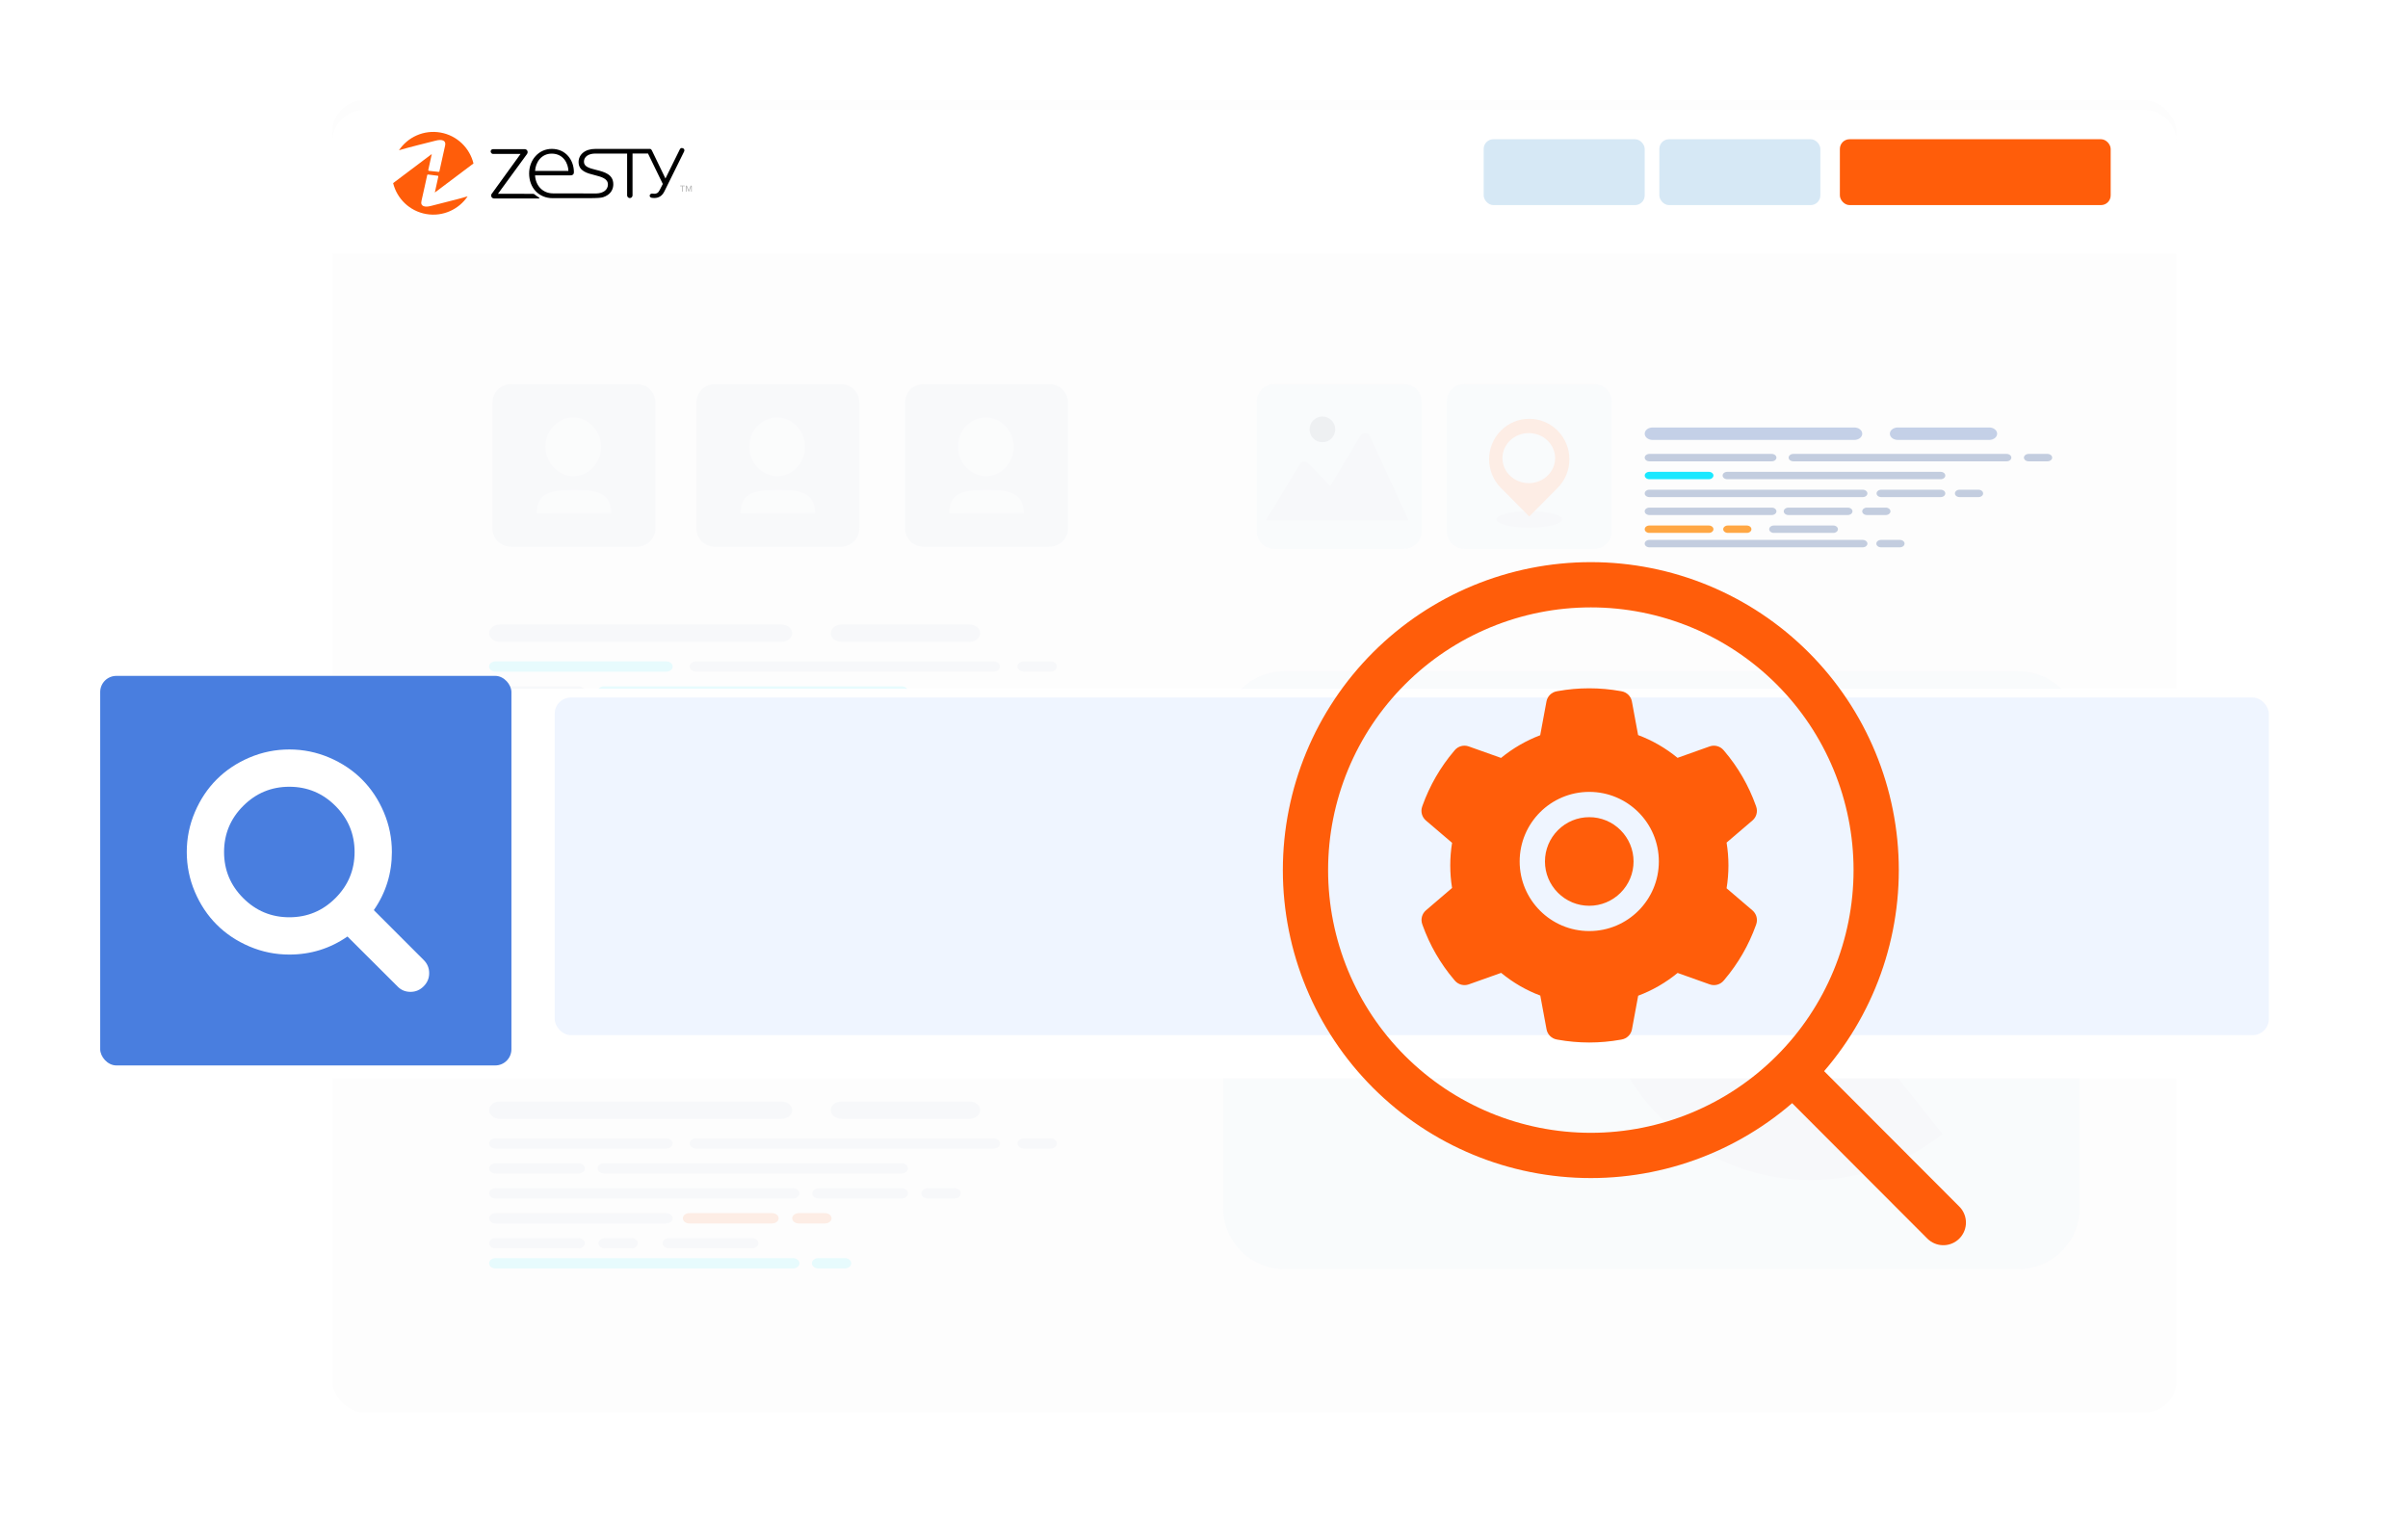
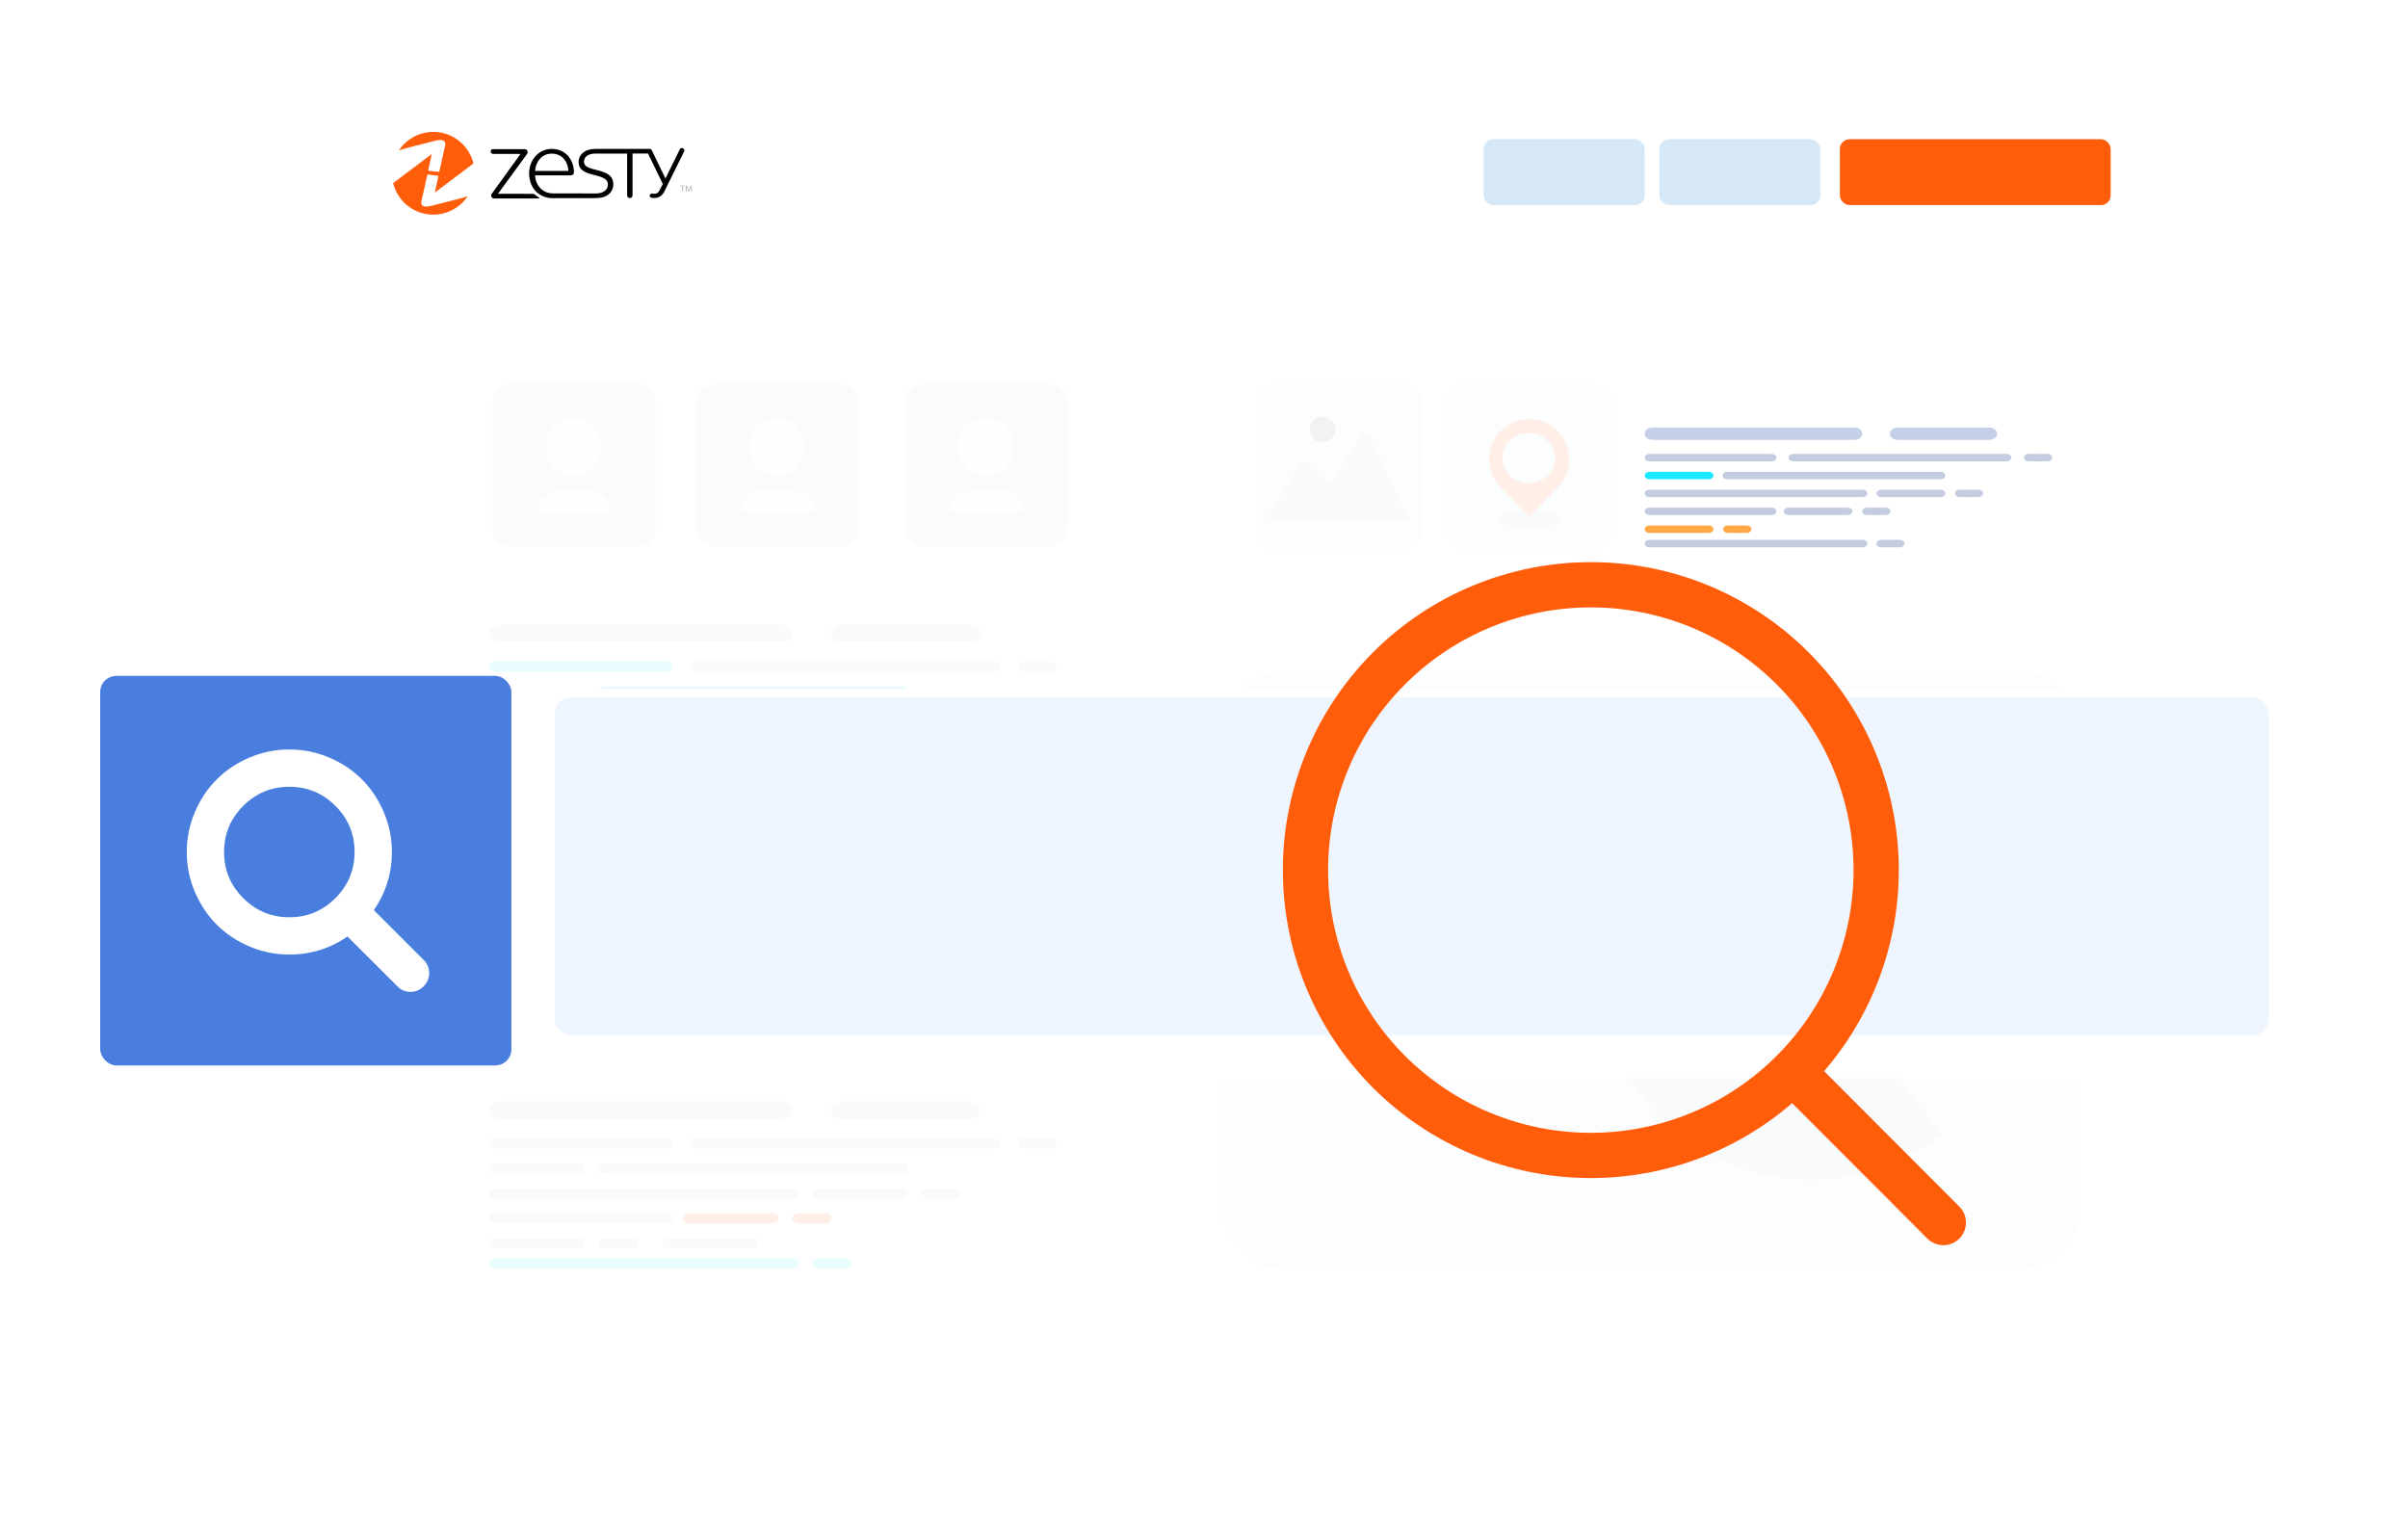
<svg xmlns="http://www.w3.org/2000/svg" width="745" height="469" viewBox="0 0 745 469" fill="none">
  <g filter="url(#filter0_d_66_18901)">
-     <rect x="98.76" y="27" width="570.635" height="406.087" rx="10" fill="#FDFDFD" />
    <path d="M569.717 128.264H507.279C505.935 128.264 504.847 129.124 504.847 130.187C504.847 131.25 505.935 132.11 507.279 132.11H569.717C571.062 132.11 572.15 131.25 572.15 130.187C572.15 129.124 571.062 128.264 569.717 128.264Z" fill="#C4D0E7" />
    <path d="M544.153 136.444H506.295C505.494 136.444 504.847 136.956 504.847 137.589C504.847 138.222 505.494 138.734 506.295 138.734H544.153C544.953 138.734 545.601 138.222 545.601 137.589C545.601 136.956 544.953 136.444 544.153 136.444Z" fill="#C3CDDF" />
    <path d="M544.153 153.058H506.295C505.494 153.058 504.847 153.57 504.847 154.202C504.847 154.835 505.494 155.347 506.295 155.347H544.153C544.953 155.347 545.601 154.835 545.601 154.202C545.601 153.57 544.953 153.058 544.153 153.058Z" fill="#C3CDDF" />
    <path d="M524.668 141.983H506.299C505.498 141.983 504.851 142.495 504.851 143.128C504.851 143.761 505.498 144.273 506.299 144.273H524.668C525.468 144.273 526.116 143.761 526.116 143.128C526.116 142.495 525.468 141.983 524.668 141.983Z" fill="#1AE8FF" />
    <path d="M596.4 147.519H578.031C577.231 147.519 576.583 148.03 576.583 148.663C576.583 149.296 577.231 149.808 578.031 149.808H596.4C597.201 149.808 597.848 149.296 597.848 148.663C597.848 148.03 597.201 147.519 596.4 147.519Z" fill="#C3CDDF" />
    <path d="M567.68 153.058H549.311C548.51 153.058 547.863 153.57 547.863 154.202C547.863 154.835 548.51 155.347 549.311 155.347H567.68C568.481 155.347 569.128 154.835 569.128 154.202C569.128 153.57 568.481 153.058 567.68 153.058Z" fill="#C3CDDF" />
-     <path d="M563.183 158.593H544.814C544.013 158.593 543.366 159.105 543.366 159.738C543.366 160.37 544.013 160.882 544.814 160.882H563.183C563.983 160.882 564.631 160.37 564.631 159.738C564.631 159.105 563.983 158.593 563.183 158.593Z" fill="#C3CDDF" />
    <path d="M616.829 136.444H550.825C550.025 136.444 549.377 136.956 549.377 137.589C549.377 138.222 550.025 138.734 550.825 138.734H616.829C617.63 138.734 618.277 138.222 618.277 137.589C618.277 136.956 617.63 136.444 616.829 136.444Z" fill="#C3CDDF" />
    <path d="M572.298 147.519H506.295C505.494 147.519 504.847 148.03 504.847 148.663C504.847 149.296 505.494 149.808 506.295 149.808H572.298C573.099 149.808 573.746 149.296 573.746 148.663C573.746 148.03 573.099 147.519 572.298 147.519Z" fill="#C3CDDF" />
    <path d="M596.401 141.983H530.398C529.597 141.983 528.95 142.495 528.95 143.128C528.95 143.761 529.597 144.273 530.398 144.273H596.401C597.202 144.273 597.849 143.761 597.849 143.128C597.849 142.495 597.202 141.983 596.401 141.983Z" fill="#C3CDDF" />
    <path d="M629.461 136.444H623.624C622.823 136.444 622.176 136.956 622.176 137.589C622.176 138.222 622.823 138.734 623.624 138.734H629.461C630.261 138.734 630.909 138.222 630.909 137.589C630.909 136.956 630.261 136.444 629.461 136.444Z" fill="#C3CDDF" />
    <path d="M608.105 147.519H602.268C601.468 147.519 600.82 148.03 600.82 148.663C600.82 149.296 601.468 149.808 602.268 149.808H608.105C608.906 149.808 609.553 149.296 609.553 148.663C609.553 148.03 608.906 147.519 608.105 147.519Z" fill="#C3CDDF" />
    <path d="M572.298 163.048H506.295C505.494 163.048 504.847 163.56 504.847 164.193C504.847 164.825 505.494 165.337 506.295 165.337H572.298C573.099 165.337 573.746 164.825 573.746 164.193C573.746 163.56 573.099 163.048 572.298 163.048Z" fill="#C3CDDF" />
    <path d="M583.796 163.048H577.959C577.159 163.048 576.511 163.56 576.511 164.193C576.511 164.825 577.159 165.337 577.959 165.337H583.796C584.596 165.337 585.244 164.825 585.244 164.193C585.244 163.56 584.596 163.048 583.796 163.048Z" fill="#C3CDDF" />
    <path d="M579.43 153.058H573.593C572.793 153.058 572.146 153.57 572.146 154.202C572.146 154.835 572.793 155.347 573.593 155.347H579.43C580.231 155.347 580.878 154.835 580.878 154.202C580.878 153.57 580.231 153.058 579.43 153.058Z" fill="#C3CDDF" />
    <path d="M524.668 158.593H506.299C505.498 158.593 504.851 159.105 504.851 159.738C504.851 160.37 505.498 160.882 506.299 160.882H524.668C525.468 160.882 526.116 160.37 526.116 159.738C526.116 159.105 525.468 158.593 524.668 158.593Z" fill="#FFA744" />
    <path d="M536.418 158.593H530.581C529.781 158.593 529.133 159.105 529.133 159.738C529.133 160.37 529.781 160.882 530.581 160.882H536.418C537.219 160.882 537.866 160.37 537.866 159.738C537.866 159.105 537.219 158.593 536.418 158.593Z" fill="#FFA744" />
    <path d="M611.452 128.264H583.131C581.786 128.264 580.698 129.124 580.698 130.187C580.698 131.25 581.786 132.11 583.131 132.11H611.452C612.796 132.11 613.884 131.25 613.884 130.187C613.884 129.124 612.796 128.264 611.452 128.264Z" fill="#C4D0E7" />
    <path d="M149.348 54.106C149.309 54.089 149.029 53.907 148.78 53.73C148.546 53.563 148.344 53.399 148.34 53.396C148.202 53.289 148.109 53.3 148.077 53.3C147.719 53.3 145.844 53.285 145.581 53.285H140.44C140.44 53.285 140.422 53.271 140.43 53.261L146.742 44.621C146.81 44.507 146.867 44.354 146.867 44.223C146.867 43.846 146.579 43.58 146.224 43.58H139.332C139.137 43.58 138.953 43.7 138.871 43.889C138.722 44.223 138.992 44.621 139.361 44.621H145.297C145.297 44.621 145.315 44.635 145.308 44.646L139.059 53.285C138.977 53.389 138.935 53.488 138.928 53.627C138.91 54 139.215 54.306 139.588 54.306H149.309C149.419 54.306 149.451 54.156 149.352 54.106H149.348Z" fill="black" />
    <path d="M180.381 43.327C180.144 43.327 179.98 43.508 179.909 43.697L176.82 49.959L173.881 43.878C173.802 43.711 173.682 43.558 173.497 43.526C173.497 43.526 173.483 43.526 173.508 43.526H161.585C160.488 43.526 159.561 43.81 158.901 44.354C158.28 44.866 157.939 45.584 157.939 46.373C157.939 48.36 159.821 48.822 161.479 49.234L161.528 49.248C162.899 49.607 164.316 49.977 164.316 51.252C164.316 52.407 163.339 53.164 161.816 53.211C159.377 53.204 153.284 53.193 152.379 53.193C150.206 53.193 148.608 51.583 148.477 49.269H156.228C156.664 49.269 156.923 49.024 156.923 48.615C156.923 47.269 156.483 46.017 155.681 45.09C154.797 44.066 153.561 43.523 152.109 43.523C150.753 43.523 149.499 44.077 148.587 45.086C147.685 46.081 147.188 47.425 147.188 48.868C147.188 50.385 147.699 51.757 148.626 52.731C149.553 53.701 150.856 54.234 152.297 54.234L161.028 54.224C161.028 54.224 162.221 54.213 162.839 54.121C163.453 54.032 164.081 53.722 164.521 53.349C165.15 52.813 165.484 52.074 165.484 51.213C165.484 49.031 163.524 48.534 161.795 48.097L161.713 48.075C160.314 47.72 159.103 47.414 159.103 46.312C159.103 45.211 160.101 44.539 161.585 44.539H168.487V53.623C168.487 53.953 168.757 54.217 169.087 54.213C169.41 54.209 169.666 53.946 169.666 53.623V44.535H173.032L176.245 51.149L175.588 52.429C175.247 53.136 174.875 53.278 174.378 53.278C174.243 53.278 174.147 53.261 174.072 53.25C174.019 53.243 173.976 53.232 173.934 53.232C173.636 53.232 173.391 53.442 173.391 53.701C173.391 53.939 173.596 54.131 173.891 54.167C174.051 54.181 174.218 54.199 174.381 54.199C175.453 54.199 176.16 53.662 176.614 52.71L180.879 44.088V44.081C180.918 43.985 180.942 43.924 180.942 43.846C180.942 43.555 180.712 43.338 180.381 43.338V43.327ZM152.095 44.553C154.701 44.553 155.688 46.782 155.727 48.31H148.484C148.594 46.433 149.861 44.553 152.095 44.553Z" fill="black" />
    <path d="M180.428 52.761V51.648H180.073C180.034 51.648 179.998 51.613 179.998 51.574C179.998 51.535 180.034 51.499 180.073 51.499H180.953C180.992 51.499 181.028 51.535 181.028 51.574C181.028 51.613 180.992 51.648 180.953 51.648H180.595V52.761C180.595 52.803 180.559 52.842 180.513 52.842C180.467 52.842 180.428 52.803 180.428 52.761Z" fill="#B3B3B3" />
-     <path d="M182.38 52.76V51.722L181.936 52.806C181.929 52.828 181.911 52.842 181.89 52.842C181.868 52.842 181.851 52.831 181.843 52.806L181.403 51.722V52.76C181.403 52.803 181.364 52.842 181.322 52.842C181.272 52.842 181.236 52.803 181.236 52.76V51.63C181.236 51.555 181.297 51.491 181.375 51.491C181.435 51.491 181.485 51.527 181.506 51.58L181.89 52.522L182.273 51.58C182.294 51.527 182.344 51.491 182.404 51.491C182.483 51.491 182.543 51.555 182.543 51.63V52.76C182.543 52.803 182.507 52.842 182.458 52.842C182.415 52.842 182.376 52.803 182.376 52.76H182.38Z" fill="#B3B3B3" />
    <path d="M125.86 55.916C124.586 56.271 123.482 56.054 123.79 54.825C124.096 53.595 124.838 50.073 125.037 49.217C125.054 49.135 125.136 49.081 125.221 49.096L127.327 49.359C127.412 49.373 127.469 49.458 127.451 49.544L126.691 53.012L135.095 46.69C134.268 43.324 131.531 40.595 127.898 39.965C124.291 39.34 120.812 40.961 118.898 43.822C120.762 43.239 125.335 42.133 126.862 41.735C128.243 41.377 129.187 41.671 128.932 42.787C128.651 44.024 127.884 47.539 127.685 48.395C127.668 48.477 127.586 48.531 127.501 48.516L125.395 48.292C125.31 48.278 125.253 48.193 125.271 48.108L126.031 44.639L117.63 50.962C118.454 54.327 121.195 57.057 124.824 57.686C128.431 58.311 131.907 56.691 133.824 53.833C132.017 54.405 127.398 55.489 125.86 55.919V55.916Z" fill="#FF5D0A" />
    <g filter="url(#filter1_d_66_18901)">
      <path d="M98.76 37C98.76 31.477 103.237 27 108.76 27H659.395C664.917 27 669.395 31.477 669.395 37V71.534H98.76V37Z" fill="white" />
    </g>
    <rect x="455.03" y="39.077" width="49.817" height="20.38" rx="3" fill="#D6E8F5" />
    <rect x="509.375" y="39.077" width="49.817" height="20.38" rx="3" fill="#D6E8F5" />
    <rect x="565.23" y="39.077" width="83.784" height="20.38" rx="3" fill="#FF5D0A" />
    <path d="M162.78 57.131C162.724 57.106 162.325 56.848 161.971 56.595C161.638 56.357 161.35 56.125 161.344 56.12C161.147 55.968 161.016 55.983 160.97 55.983C160.46 55.983 157.792 55.963 157.418 55.963H150.1C150.1 55.963 150.075 55.943 150.085 55.927L159.07 43.63C159.166 43.468 159.247 43.25 159.247 43.063C159.247 42.527 158.838 42.148 158.332 42.148H148.523C148.245 42.148 147.982 42.319 147.866 42.588C147.654 43.063 148.038 43.63 148.564 43.63H157.013C157.013 43.63 157.039 43.65 157.029 43.665L148.134 55.963C148.018 56.109 147.957 56.251 147.947 56.448C147.922 56.98 148.356 57.415 148.887 57.415H162.724C162.881 57.415 162.926 57.202 162.785 57.131H162.78Z" fill="black" />
    <path d="M206.95 41.788C206.611 41.788 206.378 42.046 206.277 42.314L201.881 51.228L197.696 42.572C197.585 42.334 197.413 42.117 197.15 42.071C197.15 42.071 197.13 42.071 197.165 42.071H180.195C178.633 42.071 177.314 42.476 176.374 43.25C175.49 43.978 175.005 45 175.005 46.123C175.005 48.951 177.683 49.609 180.043 50.196L180.114 50.216C182.065 50.727 184.081 51.253 184.081 53.069C184.081 54.713 182.692 55.791 180.524 55.856C177.052 55.846 168.379 55.831 167.091 55.831C163.998 55.831 161.724 53.539 161.537 50.246H172.569C173.191 50.246 173.559 49.897 173.559 49.315C173.559 47.398 172.933 45.617 171.791 44.297C170.532 42.84 168.774 42.066 166.707 42.066C164.776 42.066 162.992 42.855 161.693 44.292C160.41 45.709 159.702 47.621 159.702 49.675C159.702 51.835 160.43 53.787 161.749 55.173C163.068 56.554 164.923 57.313 166.974 57.313L179.402 57.298C179.402 57.298 181.1 57.283 181.979 57.151C182.853 57.025 183.748 56.585 184.374 56.054C185.269 55.29 185.744 54.237 185.744 53.013C185.744 49.907 182.954 49.199 180.493 48.577L180.377 48.547C178.386 48.041 176.662 47.606 176.662 46.037C176.662 44.469 178.083 43.513 180.195 43.513H190.019V56.443C190.019 56.914 190.404 57.288 190.874 57.283C191.333 57.278 191.697 56.904 191.697 56.443V43.508H196.488L201.062 52.922L200.127 54.743C199.642 55.75 199.111 55.952 198.404 55.952C198.212 55.952 198.075 55.927 197.969 55.912C197.893 55.902 197.833 55.887 197.772 55.887C197.347 55.887 196.999 56.185 196.999 56.554C196.999 56.893 197.292 57.166 197.711 57.217C197.939 57.237 198.176 57.263 198.409 57.263C199.935 57.263 200.941 56.499 201.587 55.143L207.657 42.871V42.861C207.713 42.724 207.748 42.638 207.748 42.527C207.748 42.112 207.42 41.803 206.95 41.803V41.788ZM166.686 43.533C170.396 43.533 171.801 46.705 171.856 48.88H161.547C161.703 46.209 163.508 43.533 166.686 43.533Z" fill="black" />
    <path d="M207.015 55.214V53.63H206.51C206.454 53.63 206.404 53.58 206.404 53.524C206.404 53.469 206.454 53.418 206.51 53.418H207.763C207.819 53.418 207.869 53.469 207.869 53.524C207.869 53.58 207.819 53.63 207.763 53.63H207.253V55.214C207.253 55.275 207.202 55.33 207.137 55.33C207.071 55.33 207.015 55.275 207.015 55.214Z" fill="#B3B3B3" />
    <path d="M209.795 55.214V53.736L209.163 55.279C209.153 55.31 209.128 55.33 209.097 55.33C209.067 55.33 209.042 55.315 209.032 55.279L208.405 53.736V55.214C208.405 55.274 208.349 55.33 208.289 55.33C208.218 55.33 208.167 55.274 208.167 55.214V53.605C208.167 53.499 208.253 53.408 208.365 53.408C208.45 53.408 208.521 53.458 208.552 53.534L209.097 54.875L209.643 53.534C209.674 53.458 209.744 53.408 209.83 53.408C209.941 53.408 210.027 53.499 210.027 53.605V55.214C210.027 55.274 209.977 55.33 209.906 55.33C209.845 55.33 209.79 55.274 209.79 55.214H209.795Z" fill="#B3B3B3" />
    <path d="M129.345 59.706C127.531 60.212 125.959 59.903 126.399 58.153C126.833 56.403 127.889 51.389 128.172 50.17C128.198 50.054 128.314 49.978 128.435 49.998L131.432 50.373C131.553 50.393 131.634 50.514 131.609 50.636L130.528 55.573L142.49 46.574C141.312 41.783 137.416 37.898 132.246 37.002C127.111 36.112 122.159 38.419 119.435 42.491C122.088 41.662 128.597 40.088 130.77 39.522C132.736 39.011 134.08 39.431 133.716 41.019C133.317 42.779 132.226 47.783 131.943 49.002C131.917 49.118 131.801 49.194 131.68 49.174L128.683 48.855C128.562 48.835 128.481 48.713 128.506 48.592L129.588 43.655L117.63 52.654C118.803 57.445 122.704 61.33 127.869 62.225C133.004 63.115 137.951 60.809 140.68 56.742C138.108 57.556 131.533 59.099 129.345 59.711V59.706Z" fill="#FF5D0A" />
    <g opacity="0.1">
      <path d="M393.331 203.694H620.499C630.931 203.694 639.409 212.167 639.409 222.592V369.757C639.409 380.182 630.931 388.655 620.499 388.655H393.331C382.899 388.655 374.421 380.182 374.421 369.757V222.592C374.421 212.167 382.899 203.694 393.331 203.694Z" fill="#D6E8F5" />
      <path d="M556.181 230.157C520.011 230.157 490.669 259.461 490.669 295.627C490.669 331.793 519.992 361.097 556.181 361.097C571.621 361.097 585.789 355.752 596.998 346.824L556.181 295.646V230.176V230.157Z" fill="#C3CDDF" />
      <path d="M608.399 256.086C596.431 240.335 577.502 230.156 556.202 230.156V295.626L608.399 256.086Z" fill="#C3CDDF" />
      <path d="M608.399 256.086C596.431 240.335 577.502 230.156 556.202 230.156V295.626L608.399 256.086Z" fill="#FF5D0A" />
      <path d="M621.695 295.626C621.695 280.765 616.725 267.08 608.399 256.086L556.202 295.626L597.019 346.803C612.059 334.805 621.714 316.343 621.714 295.626H621.695Z" fill="#D6E8F5" />
      <path d="M386.619 225.511H494.674C495.603 225.511 496.343 226.269 496.343 227.179V228.032C496.343 228.961 495.584 229.7 494.674 229.7H386.619C385.689 229.7 384.931 228.942 384.931 228.013V227.16C384.931 226.231 385.689 225.492 386.6 225.492L386.619 225.511Z" fill="#D6E8F5" />
      <path d="M386.619 240.504H494.674C495.603 240.504 496.343 241.262 496.343 242.172V243.025C496.343 243.954 495.584 244.693 494.674 244.693H386.619C385.689 244.693 384.931 243.935 384.931 243.006V242.153C384.931 241.225 385.689 240.485 386.6 240.485L386.619 240.504Z" fill="#D6E8F5" />
      <path d="M386.619 255.498H454.066C454.995 255.498 455.735 256.256 455.735 257.166V258.019C455.735 258.948 454.976 259.687 454.066 259.687H386.619C385.69 259.687 384.95 258.929 384.95 258.019V257.166C384.95 256.237 385.709 255.498 386.619 255.498Z" fill="#C3CDDF" />
      <path d="M386.619 270.492H454.066C454.995 270.492 455.735 271.25 455.735 272.16V273.013C455.735 273.942 454.976 274.681 454.066 274.681H386.619C385.69 274.681 384.95 273.923 384.95 273.013V272.16C384.95 271.231 385.709 270.492 386.619 270.492Z" fill="#C3CDDF" />
      <path d="M390.236 114.83H430.426C433.411 114.83 435.835 117.253 435.835 120.236V160.412C435.835 163.395 433.411 165.818 430.426 165.818H390.236C387.251 165.818 384.827 163.395 384.827 160.412V120.236C384.815 117.253 387.239 114.83 390.236 114.83Z" fill="#D6E8F5" />
      <path d="M387.665 156.992H431.778L419.802 130.913C419.254 129.732 417.609 129.635 416.939 130.755L407.559 146.388L400.712 139.314C399.981 138.547 398.714 138.693 398.166 139.606L387.652 156.98L387.665 156.992Z" fill="#C3CDDF" />
      <path d="M409.106 128.843C409.106 131.034 407.327 132.812 405.134 132.812C402.941 132.812 401.163 131.034 401.163 128.843C401.163 126.652 402.941 124.874 405.134 124.874C407.327 124.874 409.106 126.652 409.106 128.843Z" fill="#697A91" />
      <path d="M449.027 114.83H489.23C492.215 114.83 494.639 117.253 494.639 120.236V160.412C494.639 163.395 492.215 165.818 489.23 165.818H449.027C446.043 165.818 443.618 163.395 443.618 160.412V120.236C443.618 117.253 446.043 114.83 449.027 114.83Z" fill="#D6E8F5" />
      <path d="M479.313 156.712C479.313 158.112 474.756 159.244 469.128 159.244C463.5 159.244 458.943 158.112 458.943 156.712C458.943 155.311 463.5 154.167 469.128 154.167C474.756 154.167 479.313 155.299 479.313 156.712Z" fill="#C3CDDF" />
      <path d="M477.911 146.948L469.128 155.799L460.344 146.948C455.495 142.053 455.495 134.14 460.344 129.246C465.193 124.363 473.063 124.363 477.911 129.246C482.76 134.14 482.76 142.053 477.911 146.948Z" fill="#FF5D0A" />
      <path d="M477.132 137.743C477.132 142.016 473.489 145.486 468.982 145.486C464.474 145.486 460.832 142.016 460.832 137.743C460.832 133.47 464.474 130 468.982 130C473.489 130 477.132 133.47 477.132 137.743Z" fill="#D6E8F5" />
      <path d="M237.718 189.228H150.715C148.842 189.228 147.325 190.426 147.325 191.908C147.325 193.389 148.842 194.588 150.715 194.588H237.718C239.592 194.588 241.108 193.389 241.108 191.908C241.108 190.426 239.592 189.228 237.718 189.228Z" fill="#C3CDDF" />
      <path d="M202.096 200.627H149.343C148.227 200.627 147.325 201.34 147.325 202.222C147.325 203.104 148.227 203.817 149.343 203.817H202.096C203.212 203.817 204.114 203.104 204.114 202.222C204.114 201.34 203.212 200.627 202.096 200.627Z" fill="#1AE8FF" />
      <path d="M202.096 223.776H149.343C148.227 223.776 147.325 224.49 147.325 225.372C147.325 226.253 148.227 226.967 149.343 226.967H202.096C203.212 226.967 204.114 226.253 204.114 225.372C204.114 224.49 203.212 223.776 202.096 223.776Z" fill="#C3CDDF" />
-       <path d="M174.945 208.346H149.349C148.233 208.346 147.331 209.059 147.331 209.941C147.331 210.823 148.233 211.536 149.349 211.536H174.945C176.061 211.536 176.963 210.823 176.963 209.941C176.963 209.059 176.061 208.346 174.945 208.346Z" fill="#C3CDDF" />
      <path d="M274.9 216.059H249.303C248.188 216.059 247.286 216.772 247.286 217.654C247.286 218.536 248.188 219.249 249.303 219.249H274.9C276.015 219.249 276.918 218.536 276.918 217.654C276.918 216.772 276.015 216.059 274.9 216.059Z" fill="#C3CDDF" />
      <path d="M234.879 223.776H209.283C208.167 223.776 207.265 224.49 207.265 225.372C207.265 226.253 208.167 226.967 209.283 226.967H234.879C235.995 226.967 236.897 226.253 236.897 225.372C236.897 224.49 235.995 223.776 234.879 223.776Z" fill="#C3CDDF" />
      <path d="M228.614 231.49H203.018C201.902 231.49 201 232.204 201 233.085C201 233.967 201.902 234.681 203.018 234.681H228.614C229.73 234.681 230.632 233.967 230.632 233.085C230.632 232.204 229.73 231.49 228.614 231.49Z" fill="#C3CDDF" />
      <path d="M303.367 200.627H211.395C210.279 200.627 209.377 201.34 209.377 202.222C209.377 203.104 210.279 203.817 211.395 203.817H303.367C304.482 203.817 305.384 203.104 305.384 202.222C305.384 201.34 304.482 200.627 303.367 200.627Z" fill="#C3CDDF" />
      <path d="M241.315 216.059H149.343C148.227 216.059 147.325 216.772 147.325 217.654C147.325 218.536 148.227 219.249 149.343 219.249H241.315C242.43 219.249 243.333 218.536 243.333 217.654C243.333 216.772 242.43 216.059 241.315 216.059Z" fill="#C3CDDF" />
      <path d="M274.901 208.346H182.928C181.813 208.346 180.911 209.059 180.911 209.941C180.911 210.823 181.813 211.536 182.928 211.536H274.901C276.016 211.536 276.918 210.823 276.918 209.941C276.918 209.059 276.016 208.346 274.901 208.346Z" fill="#1AE8FF" />
      <path d="M320.968 200.627H312.835C311.719 200.627 310.817 201.34 310.817 202.222C310.817 203.104 311.719 203.817 312.835 203.817H320.968C322.083 203.817 322.985 203.104 322.985 202.222C322.985 201.34 322.083 200.627 320.968 200.627Z" fill="#C3CDDF" />
      <path d="M291.21 216.059H283.077C281.962 216.059 281.06 216.772 281.06 217.654C281.06 218.536 281.962 219.249 283.077 219.249H291.21C292.326 219.249 293.228 218.536 293.228 217.654C293.228 216.772 292.326 216.059 291.21 216.059Z" fill="#C3CDDF" />
      <path d="M241.315 237.697H149.343C148.227 237.697 147.325 238.411 147.325 239.292C147.325 240.174 148.227 240.888 149.343 240.888H241.315C242.43 240.888 243.333 240.174 243.333 239.292C243.333 238.411 242.43 237.697 241.315 237.697Z" fill="#C3CDDF" />
      <path d="M257.337 237.697H249.204C248.089 237.697 247.187 238.411 247.187 239.292C247.187 240.174 248.089 240.888 249.204 240.888H257.337C258.453 240.888 259.355 240.174 259.355 239.292C259.355 238.411 258.453 237.697 257.337 237.697Z" fill="#C3CDDF" />
      <path d="M251.253 223.776H243.12C242.004 223.776 241.102 224.49 241.102 225.372C241.102 226.253 242.004 226.967 243.12 226.967H251.253C252.368 226.967 253.271 226.253 253.271 225.372C253.271 224.49 252.368 223.776 251.253 223.776Z" fill="#C3CDDF" />
      <path d="M174.945 231.49H149.349C148.233 231.49 147.331 232.204 147.331 233.085C147.331 233.967 148.233 234.681 149.349 234.681H174.945C176.061 234.681 176.963 233.967 176.963 233.085C176.963 232.204 176.061 231.49 174.945 231.49Z" fill="#FF5D0A" />
      <path d="M191.318 231.49H183.185C182.069 231.49 181.167 232.204 181.167 233.085C181.167 233.967 182.069 234.681 183.185 234.681H191.318C192.433 234.681 193.336 233.967 193.336 233.085C193.336 232.204 192.433 231.49 191.318 231.49Z" fill="#FF5D0A" />
      <path d="M295.872 189.228H256.408C254.535 189.228 253.019 190.426 253.019 191.908C253.019 193.389 254.535 194.588 256.408 194.588H295.872C297.745 194.588 299.262 193.389 299.262 191.908C299.262 190.426 297.745 189.228 295.872 189.228Z" fill="#C3CDDF" />
      <path d="M237.718 263.016H150.715C148.842 263.016 147.325 264.214 147.325 265.696C147.325 267.177 148.842 268.376 150.715 268.376H237.718C239.592 268.376 241.108 267.177 241.108 265.696C241.108 264.214 239.592 263.016 237.718 263.016Z" fill="#C3CDDF" />
      <path d="M202.096 274.414H149.343C148.227 274.414 147.325 275.127 147.325 276.009C147.325 276.891 148.227 277.604 149.343 277.604H202.096C203.212 277.604 204.114 276.891 204.114 276.009C204.114 275.127 203.212 274.414 202.096 274.414Z" fill="#C3CDDF" />
      <path d="M202.096 297.559H149.343C148.227 297.559 147.325 298.272 147.325 299.154C147.325 300.036 148.227 300.749 149.343 300.749H202.096C203.212 300.749 204.114 300.036 204.114 299.154C204.114 298.272 203.212 297.559 202.096 297.559Z" fill="#1AE8FF" />
      <path d="M174.945 282.128H149.349C148.233 282.128 147.331 282.841 147.331 283.723C147.331 284.605 148.233 285.318 149.349 285.318H174.945C176.061 285.318 176.963 284.605 176.963 283.723C176.963 282.841 176.061 282.128 174.945 282.128Z" fill="#C3CDDF" />
      <path d="M274.9 289.846H249.303C248.188 289.846 247.286 290.559 247.286 291.441C247.286 292.323 248.188 293.036 249.303 293.036H274.9C276.015 293.036 276.918 292.323 276.918 291.441C276.918 290.559 276.015 289.846 274.9 289.846Z" fill="#C3CDDF" />
      <path d="M234.879 297.559H209.283C208.167 297.559 207.265 298.272 207.265 299.154C207.265 300.036 208.167 300.749 209.283 300.749H234.879C235.995 300.749 236.897 300.036 236.897 299.154C236.897 298.272 235.995 297.559 234.879 297.559Z" fill="#1AE8FF" />
      <path d="M228.614 305.277H203.018C201.902 305.277 201 305.991 201 306.872C201 307.754 201.902 308.468 203.018 308.468H228.614C229.73 308.468 230.632 307.754 230.632 306.872C230.632 305.991 229.73 305.277 228.614 305.277Z" fill="#C3CDDF" />
      <path d="M303.367 274.414H211.395C210.279 274.414 209.377 275.127 209.377 276.009C209.377 276.891 210.279 277.604 211.395 277.604H303.367C304.482 277.604 305.384 276.891 305.384 276.009C305.384 275.127 304.482 274.414 303.367 274.414Z" fill="#FF5D0A" />
      <path d="M241.315 289.846H149.343C148.227 289.846 147.325 290.559 147.325 291.441C147.325 292.323 148.227 293.036 149.343 293.036H241.315C242.43 293.036 243.333 292.323 243.333 291.441C243.333 290.559 242.43 289.846 241.315 289.846Z" fill="#C3CDDF" />
      <path d="M274.901 282.128H182.928C181.813 282.128 180.911 282.841 180.911 283.723C180.911 284.605 181.813 285.318 182.928 285.318H274.901C276.016 285.318 276.918 284.605 276.918 283.723C276.918 282.841 276.016 282.128 274.901 282.128Z" fill="#C3CDDF" />
      <path d="M320.968 274.414H312.835C311.719 274.414 310.817 275.127 310.817 276.009C310.817 276.891 311.719 277.604 312.835 277.604H320.968C322.083 277.604 322.985 276.891 322.985 276.009C322.985 275.127 322.083 274.414 320.968 274.414Z" fill="#FF5D0A" />
      <path d="M291.21 289.846H283.077C281.962 289.846 281.06 290.559 281.06 291.441C281.06 292.323 281.962 293.036 283.077 293.036H291.21C292.326 293.036 293.228 292.323 293.228 291.441C293.228 290.559 292.326 289.846 291.21 289.846Z" fill="#C3CDDF" />
      <path d="M241.315 311.484H149.343C148.227 311.484 147.325 312.198 147.325 313.08C147.325 313.961 148.227 314.675 149.343 314.675H241.315C242.43 314.675 243.333 313.961 243.333 313.08C243.333 312.198 242.43 311.484 241.315 311.484Z" fill="#C3CDDF" />
      <path d="M257.337 311.484H249.204C248.089 311.484 247.187 312.198 247.187 313.08C247.187 313.961 248.089 314.675 249.204 314.675H257.337C258.453 314.675 259.355 313.961 259.355 313.08C259.355 312.198 258.453 311.484 257.337 311.484Z" fill="#C3CDDF" />
      <path d="M251.253 297.559H243.12C242.004 297.559 241.102 298.272 241.102 299.154C241.102 300.036 242.004 300.749 243.12 300.749H251.253C252.368 300.749 253.271 300.036 253.271 299.154C253.271 298.272 252.368 297.559 251.253 297.559Z" fill="#C3CDDF" />
      <path d="M174.945 305.277H149.349C148.233 305.277 147.331 305.991 147.331 306.872C147.331 307.754 148.233 308.468 149.349 308.468H174.945C176.061 308.468 176.963 307.754 176.963 306.872C176.963 305.991 176.061 305.277 174.945 305.277Z" fill="#C3CDDF" />
      <path d="M191.318 305.277H183.185C182.069 305.277 181.167 305.991 181.167 306.872C181.167 307.754 182.069 308.468 183.185 308.468H191.318C192.433 308.468 193.336 307.754 193.336 306.872C193.336 305.991 192.433 305.277 191.318 305.277Z" fill="#C3CDDF" />
      <path d="M295.872 263.016H256.408C254.535 263.016 253.019 264.214 253.019 265.696C253.019 267.177 254.535 268.376 256.408 268.376H295.872C297.745 268.376 299.262 267.177 299.262 265.696C299.262 264.214 297.745 263.016 295.872 263.016Z" fill="#C3CDDF" />
      <path d="M237.718 336.798H150.715C148.842 336.798 147.325 337.997 147.325 339.478C147.325 340.959 148.842 342.158 150.715 342.158H237.718C239.592 342.158 241.108 340.959 241.108 339.478C241.108 337.997 239.592 336.798 237.718 336.798Z" fill="#C3CDDF" />
      <path d="M202.096 348.196H149.343C148.227 348.196 147.325 348.91 147.325 349.791C147.325 350.673 148.227 351.387 149.343 351.387H202.096C203.212 351.387 204.114 350.673 204.114 349.791C204.114 348.91 203.212 348.196 202.096 348.196Z" fill="#C3CDDF" />
      <path d="M202.096 371.346H149.343C148.227 371.346 147.325 372.059 147.325 372.941C147.325 373.823 148.227 374.536 149.343 374.536H202.096C203.212 374.536 204.114 373.823 204.114 372.941C204.114 372.059 203.212 371.346 202.096 371.346Z" fill="#C3CDDF" />
      <path d="M174.945 355.915H149.349C148.233 355.915 147.331 356.628 147.331 357.51C147.331 358.392 148.233 359.105 149.349 359.105H174.945C176.061 359.105 176.963 358.392 176.963 357.51C176.963 356.628 176.061 355.915 174.945 355.915Z" fill="#C3CDDF" />
      <path d="M274.9 363.633H249.303C248.188 363.633 247.286 364.346 247.286 365.228C247.286 366.11 248.188 366.823 249.303 366.823H274.9C276.015 366.823 276.918 366.11 276.918 365.228C276.918 364.346 276.015 363.633 274.9 363.633Z" fill="#C3CDDF" />
      <path d="M234.879 371.346H209.283C208.167 371.346 207.265 372.059 207.265 372.941C207.265 373.823 208.167 374.536 209.283 374.536H234.879C235.995 374.536 236.897 373.823 236.897 372.941C236.897 372.059 235.995 371.346 234.879 371.346Z" fill="#FF5D0A" />
      <path d="M228.614 379.064H203.018C201.902 379.064 201 379.778 201 380.66C201 381.541 201.902 382.255 203.018 382.255H228.614C229.73 382.255 230.632 381.541 230.632 380.66C230.632 379.778 229.73 379.064 228.614 379.064Z" fill="#C3CDDF" />
      <path d="M303.367 348.196H211.395C210.279 348.196 209.377 348.91 209.377 349.791C209.377 350.673 210.279 351.387 211.395 351.387H303.367C304.482 351.387 305.384 350.673 305.384 349.791C305.384 348.91 304.482 348.196 303.367 348.196Z" fill="#C3CDDF" />
      <path d="M241.315 363.633H149.343C148.227 363.633 147.325 364.346 147.325 365.228C147.325 366.11 148.227 366.823 149.343 366.823H241.315C242.43 366.823 243.333 366.11 243.333 365.228C243.333 364.346 242.43 363.633 241.315 363.633Z" fill="#C3CDDF" />
      <path d="M274.901 355.915H182.928C181.813 355.915 180.911 356.628 180.911 357.51C180.911 358.392 181.813 359.105 182.928 359.105H274.901C276.016 359.105 276.918 358.392 276.918 357.51C276.918 356.628 276.016 355.915 274.901 355.915Z" fill="#C3CDDF" />
      <path d="M320.968 348.196H312.835C311.719 348.196 310.817 348.91 310.817 349.791C310.817 350.673 311.719 351.387 312.835 351.387H320.968C322.083 351.387 322.985 350.673 322.985 349.791C322.985 348.91 322.083 348.196 320.968 348.196Z" fill="#C3CDDF" />
      <path d="M291.21 363.633H283.077C281.962 363.633 281.06 364.346 281.06 365.228C281.06 366.11 281.962 366.823 283.077 366.823H291.21C292.326 366.823 293.228 366.11 293.228 365.228C293.228 364.346 292.326 363.633 291.21 363.633Z" fill="#C3CDDF" />
      <path d="M241.315 385.267H149.343C148.227 385.267 147.325 385.98 147.325 386.862C147.325 387.744 148.227 388.457 149.343 388.457H241.315C242.43 388.457 243.333 387.744 243.333 386.862C243.333 385.98 242.43 385.267 241.315 385.267Z" fill="#1AE8FF" />
      <path d="M257.337 385.267H249.204C248.089 385.267 247.187 385.98 247.187 386.862C247.187 387.744 248.089 388.457 249.204 388.457H257.337C258.453 388.457 259.355 387.744 259.355 386.862C259.355 385.98 258.453 385.267 257.337 385.267Z" fill="#1AE8FF" />
      <path d="M251.253 371.346H243.12C242.004 371.346 241.102 372.059 241.102 372.941C241.102 373.823 242.004 374.536 243.12 374.536H251.253C252.368 374.536 253.271 373.823 253.271 372.941C253.271 372.059 252.368 371.346 251.253 371.346Z" fill="#FF5D0A" />
      <path d="M174.945 379.064H149.349C148.233 379.064 147.331 379.778 147.331 380.66C147.331 381.541 148.233 382.255 149.349 382.255H174.945C176.061 382.255 176.963 381.541 176.963 380.66C176.963 379.778 176.061 379.064 174.945 379.064Z" fill="#C3CDDF" />
      <path d="M191.318 379.064H183.185C182.069 379.064 181.167 379.778 181.167 380.66C181.167 381.541 182.069 382.255 183.185 382.255H191.318C192.433 382.255 193.336 381.541 193.336 380.66C193.336 379.778 192.433 379.064 191.318 379.064Z" fill="#C3CDDF" />
      <path d="M295.872 336.798H256.408C254.535 336.798 253.019 337.997 253.019 339.478C253.019 340.959 254.535 342.158 256.408 342.158H295.872C297.745 342.158 299.262 340.959 299.262 339.478C299.262 337.997 297.745 336.798 295.872 336.798Z" fill="#C3CDDF" />
      <g opacity="0.8">
        <path d="M320.713 114.83H281.706C278.552 114.83 275.995 117.383 275.995 120.531V159.476C275.995 162.625 278.552 165.178 281.706 165.178H320.713C323.867 165.178 326.424 162.625 326.424 159.476V120.531C326.424 117.383 323.867 114.83 320.713 114.83Z" fill="#C3CDDF" />
        <g opacity="0.8">
          <path opacity="0.8" d="M309.6 134.2C309.642 139.207 305.831 143.276 301.082 143.295C296.333 143.314 292.452 139.272 292.41 134.265C292.368 129.258 296.179 125.189 300.928 125.17C305.677 125.151 309.558 129.193 309.6 134.2Z" fill="white" />
          <path opacity="0.8" d="M289.682 154.842C289.626 148.129 294.782 147.663 301.147 147.639C307.511 147.616 312.676 148.045 312.737 154.753L289.682 154.842Z" fill="white" />
        </g>
      </g>
      <g opacity="0.8">
        <path d="M217.141 114.83H256.157C259.309 114.83 261.868 117.385 261.868 120.531V159.476C261.868 162.623 259.309 165.178 256.157 165.178H217.145C213.993 165.178 211.434 162.623 211.434 159.476V120.531C211.434 117.385 213.993 114.83 217.145 114.83H217.141Z" fill="#C3CDDF" />
        <g opacity="0.8">
          <path opacity="0.8" d="M245.038 134.2C245.08 139.207 241.269 143.276 236.52 143.295C231.771 143.314 227.89 139.272 227.848 134.265C227.806 129.258 231.621 125.189 236.366 125.17C241.115 125.151 244.996 129.193 245.038 134.2Z" fill="white" />
          <path opacity="0.8" d="M225.121 154.842C225.065 148.129 230.22 147.663 236.585 147.639C242.95 147.616 248.115 148.045 248.175 154.753L225.121 154.842Z" fill="white" />
        </g>
      </g>
      <g opacity="0.8">
        <path d="M154.07 114.83H193.081C196.233 114.83 198.792 117.385 198.792 120.531V159.476C198.792 162.623 196.233 165.178 193.081 165.178H154.07C150.917 165.178 148.358 162.623 148.358 159.476V120.531C148.358 117.385 150.917 114.83 154.07 114.83Z" fill="#C3CDDF" />
        <g opacity="0.8">
          <path opacity="0.8" d="M181.967 134.2C182.009 139.207 178.199 143.276 173.45 143.295C168.7 143.314 164.82 139.272 164.778 134.265C164.736 129.258 168.551 125.189 173.295 125.17C178.045 125.151 181.925 129.193 181.967 134.2Z" fill="white" />
          <path opacity="0.8" d="M162.05 154.842C161.994 148.129 167.149 147.663 173.514 147.639C179.879 147.616 185.044 148.045 185.105 154.753L162.05 154.842Z" fill="white" />
        </g>
      </g>
    </g>
    <g filter="url(#filter2_d_66_18901)">
      <rect x="27" y="205.118" width="683" height="120.529" rx="5" fill="white" />
    </g>
    <rect x="167.618" y="211.814" width="530.329" height="104.459" rx="5" fill="#EFF5FF" />
    <rect x="27" y="205.118" width="127.225" height="120.529" rx="5" fill="#497EDF" />
    <path d="M105.705 259.614C105.705 254.055 103.729 249.3 99.778 245.349C95.827 241.398 91.072 239.423 85.513 239.423C79.955 239.423 75.2 241.398 71.249 245.349C67.298 249.3 65.322 254.055 65.322 259.614C65.322 265.172 67.298 269.927 71.249 273.878C75.2 277.83 79.955 279.805 85.513 279.805C91.072 279.805 95.827 277.83 99.778 273.878C103.729 269.927 105.705 265.172 105.705 259.614ZM128.78 297.112C128.78 298.674 128.209 300.026 127.068 301.168C125.926 302.31 124.574 302.881 123.011 302.881C121.389 302.881 120.037 302.31 118.955 301.168L103.496 285.754C98.118 289.48 92.124 291.343 85.513 291.343C81.217 291.343 77.108 290.509 73.187 288.842C69.266 287.174 65.885 284.921 63.046 282.081C60.207 279.242 57.953 275.862 56.286 271.94C54.618 268.019 53.784 263.911 53.784 259.614C53.784 255.317 54.618 251.208 56.286 247.287C57.953 243.366 60.207 239.986 63.046 237.147C65.885 234.307 69.266 232.054 73.187 230.386C77.108 228.719 81.217 227.885 85.513 227.885C89.81 227.885 93.919 228.719 97.84 230.386C101.761 232.054 105.141 234.307 107.981 237.147C110.82 239.986 113.073 243.366 114.741 247.287C116.409 251.208 117.242 255.317 117.242 259.614C117.242 266.224 115.38 272.218 111.654 277.597L127.113 293.056C128.224 294.167 128.78 295.519 128.78 297.112Z" fill="white" />
-     <path d="M487.693 248.836C484.03 248.836 480.601 250.257 478.004 252.853C475.42 255.45 473.987 258.879 473.987 262.541C473.987 266.203 475.42 269.633 478.004 272.229C480.601 274.814 484.03 276.247 487.693 276.247C491.355 276.247 494.784 274.814 497.381 272.229C499.965 269.633 501.398 266.203 501.398 262.541C501.398 258.879 499.965 255.45 497.381 252.853C496.112 251.575 494.603 250.562 492.94 249.872C491.277 249.183 489.493 248.83 487.693 248.836ZM538.191 277.68L530.18 270.833C530.56 268.506 530.756 266.13 530.756 263.766C530.756 261.402 530.56 259.014 530.18 256.699L538.191 249.852C538.796 249.334 539.229 248.645 539.432 247.874C539.636 247.104 539.6 246.29 539.33 245.541L539.219 245.223C537.015 239.058 533.712 233.344 529.47 228.357L529.25 228.1C528.735 227.495 528.048 227.059 527.281 226.852C526.513 226.644 525.701 226.673 524.951 226.937L515.005 230.476C511.331 227.463 507.24 225.087 502.806 223.434L500.884 213.035C500.738 212.252 500.358 211.531 499.794 210.969C499.23 210.407 498.507 210.03 497.724 209.888L497.393 209.826C491.024 208.675 484.312 208.675 477.943 209.826L477.613 209.888C476.829 210.03 476.107 210.407 475.542 210.969C474.978 211.531 474.598 212.252 474.453 213.035L472.517 223.483C468.126 225.149 464.035 227.52 460.404 230.501L450.386 226.937C449.636 226.671 448.823 226.641 448.055 226.848C447.287 227.056 446.6 227.493 446.087 228.1L445.866 228.357C441.632 233.35 438.33 239.062 436.117 245.223L436.007 245.541C435.455 247.072 435.909 248.787 437.146 249.852L445.254 256.772C444.874 259.075 444.69 261.427 444.69 263.754C444.69 266.105 444.874 268.457 445.254 270.735L437.17 277.655C436.565 278.173 436.132 278.863 435.928 279.633C435.725 280.403 435.761 281.217 436.031 281.966L436.141 282.285C438.358 288.446 441.628 294.141 445.891 299.15L446.111 299.407C446.626 300.013 447.313 300.448 448.08 300.656C448.847 300.864 449.66 300.834 450.41 300.571L460.429 297.007C464.079 300.008 468.145 302.384 472.542 304.025L474.477 314.472C474.622 315.256 475.002 315.976 475.567 316.538C476.131 317.101 476.853 317.478 477.637 317.62L477.968 317.681C484.399 318.839 490.986 318.839 497.417 317.681L497.748 317.62C498.532 317.478 499.254 317.101 499.819 316.538C500.383 315.976 500.763 315.256 500.908 314.472L502.831 304.074C507.265 302.408 511.355 300.044 515.03 297.031L524.975 300.571C525.725 300.836 526.538 300.867 527.306 300.659C528.074 300.451 528.76 300.015 529.274 299.407L529.495 299.15C533.757 294.116 537.027 288.446 539.244 282.285L539.354 281.966C539.881 280.448 539.428 278.745 538.191 277.68ZM487.693 284.073C475.8 284.073 466.161 274.434 466.161 262.541C466.161 250.649 475.8 241.009 487.693 241.009C499.585 241.009 509.224 250.649 509.224 262.541C509.224 274.434 499.585 284.073 487.693 284.073Z" fill="#FF5D0A" />
    <path d="M597.235 374.266L550.642 327.59M576.462 265.21C576.462 288.625 567.161 311.08 550.604 327.636C534.048 344.192 511.593 353.494 488.179 353.494C464.764 353.494 442.309 344.192 425.753 327.636C409.196 311.08 399.895 288.625 399.895 265.21C399.895 241.796 409.196 219.341 425.753 202.784C442.309 186.228 464.764 176.927 488.179 176.927C511.593 176.927 534.048 186.228 550.604 202.784C567.161 219.341 576.462 241.796 576.462 265.21V265.21Z" stroke="#FF5D0A" stroke-width="14" stroke-linecap="round" />
  </g>
  <defs>
    <filter id="filter0_d_66_18901" x="0" y="0" width="745" height="468.087" filterUnits="userSpaceOnUse" color-interpolation-filters="sRGB">
      <feFlood flood-opacity="0" result="BackgroundImageFix" />
      <feColorMatrix in="SourceAlpha" type="matrix" values="0 0 0 0 0 0 0 0 0 0 0 0 0 0 0 0 0 0 127 0" result="hardAlpha" />
      <feOffset dx="4" dy="4" />
      <feGaussianBlur stdDeviation="15.5" />
      <feComposite in2="hardAlpha" operator="out" />
      <feColorMatrix type="matrix" values="0 0 0 0 0.608 0 0 0 0 0.608 0 0 0 0 0.608 0 0 0 0.09 0" />
      <feBlend mode="normal" in2="BackgroundImageFix" result="effect1_dropShadow_66_18901" />
      <feBlend mode="normal" in="SourceGraphic" in2="effect1_dropShadow_66_18901" result="shape" />
    </filter>
    <filter id="filter1_d_66_18901" x="96.76" y="27" width="574.635" height="49.533" filterUnits="userSpaceOnUse" color-interpolation-filters="sRGB">
      <feFlood flood-opacity="0" result="BackgroundImageFix" />
      <feColorMatrix in="SourceAlpha" type="matrix" values="0 0 0 0 0 0 0 0 0 0 0 0 0 0 0 0 0 0 127 0" result="hardAlpha" />
      <feOffset dy="3" />
      <feGaussianBlur stdDeviation="1" />
      <feComposite in2="hardAlpha" operator="out" />
      <feColorMatrix type="matrix" values="0 0 0 0 0.549 0 0 0 0 0.596 0 0 0 0 0.643 0 0 0 0.04 0" />
      <feBlend mode="normal" in2="BackgroundImageFix" result="effect1_dropShadow_66_18901" />
      <feBlend mode="normal" in="SourceGraphic" in2="effect1_dropShadow_66_18901" result="shape" />
    </filter>
    <filter id="filter2_d_66_18901" x="0" y="178.118" width="745" height="182.529" filterUnits="userSpaceOnUse" color-interpolation-filters="sRGB">
      <feFlood flood-opacity="0" result="BackgroundImageFix" />
      <feColorMatrix in="SourceAlpha" type="matrix" values="0 0 0 0 0 0 0 0 0 0 0 0 0 0 0 0 0 0 127 0" result="hardAlpha" />
      <feOffset dx="4" dy="4" />
      <feGaussianBlur stdDeviation="15.5" />
      <feComposite in2="hardAlpha" operator="out" />
      <feColorMatrix type="matrix" values="0 0 0 0 0.608 0 0 0 0 0.608 0 0 0 0 0.608 0 0 0 0.09 0" />
      <feBlend mode="normal" in2="BackgroundImageFix" result="effect1_dropShadow_66_18901" />
      <feBlend mode="normal" in="SourceGraphic" in2="effect1_dropShadow_66_18901" result="shape" />
    </filter>
  </defs>
</svg>